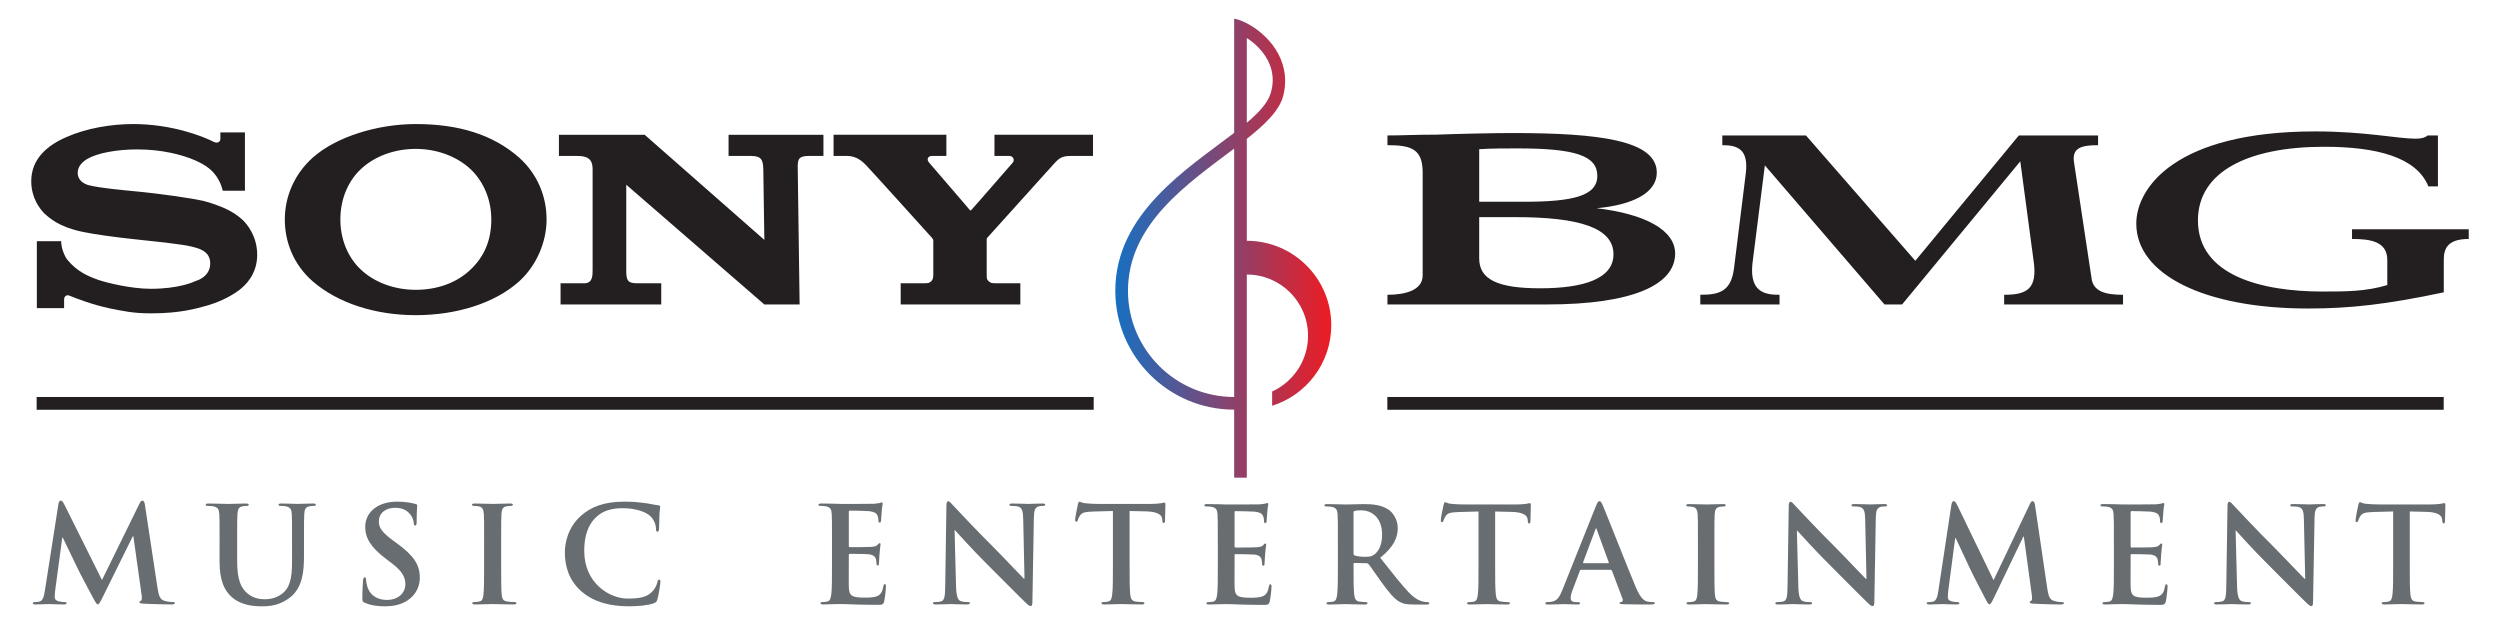
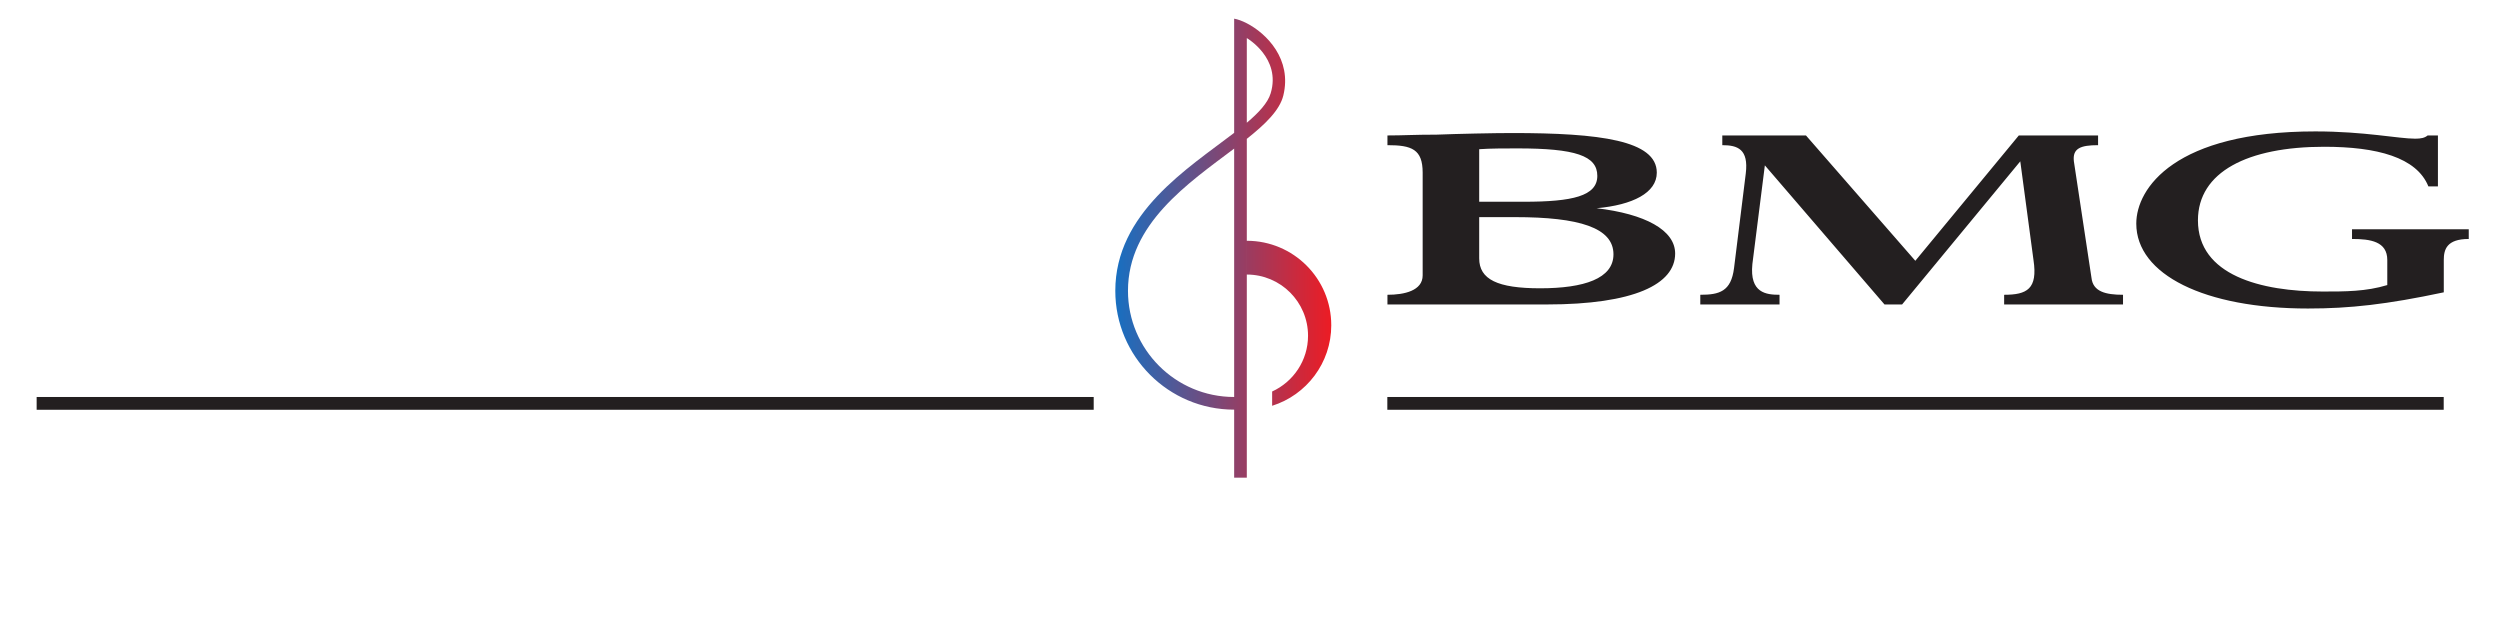
<svg xmlns="http://www.w3.org/2000/svg" height="100" width="400" version="1.0">
  <defs>
    <linearGradient id="a" y2="39.709" gradientUnits="userSpaceOnUse" x2="213.003" y1="39.709" x1="178.448">
      <stop stop-color="#176fc1" offset="0" />
      <stop stop-color="#ed1c24" offset="1" />
    </linearGradient>
  </defs>
  <g fill="#231f20">
    <path d="m236.671 23.872c1.758-0.129 4.342-0.129 6.1-0.129 9.283 0 12.799 1.164 12.799 4.399 0 3.235-3.992 4.138-11.744 4.138h-7.155v-8.409zm-9.045 20.187c0 2.455-2.934 3.106-5.635 3.106v1.549h25.481c13.975 0 20.551-3.232 20.551-8.15 0-3.751-4.815-6.338-12.564-7.247 5.753-0.516 9.627-2.455 9.627-5.693 0-5.174-9.16-6.338-23.135-6.338-2.819 0-8.925 0.129-12.094 0.258-3.642 0-5.285 0.129-7.867 0.129v1.554c3.874 0 5.635 0.645 5.635 4.396v16.436zm9.045-9.318h5.75c10.215 0 15.733 1.681 15.733 5.951 0 3.88-4.695 5.435-11.741 5.435-6.805 0-9.742-1.422-9.742-4.786v-6.599m154.334 6.86c0-1.683 0.467-3.367 3.995-3.367v-1.554h-18.678v1.554c2.94 0 5.644 0.39 5.644 3.367v4.009c-3.407 1.035-6.696 1.035-10.339 1.035-9.863 0-19.957-2.587-19.957-11.385 0-7.766 7.981-11.778 20.195-11.778 8.454 0 14.798 1.683 16.677 6.344h1.526v-8.153h-1.646c-0.467 0.39-1.058 0.516-1.993 0.516-2.704 0-8.102-1.164-15.974-1.164-22.427 0-28.65 9.06-28.65 14.752 0 8.15 10.918 13.585 27.477 13.585 6.691 0 12.567-0.648 21.724-2.59v-5.171m-118.962 7.112h12.682v-1.549c-2.114 0-4.815-0.261-4.345-4.918l1.996-15.788 19.143 22.255h2.816l18.908-22.9 2.114 15.788c0.705 4.652-1.055 5.564-4.695 5.564v1.549h19.02v-1.549c-2.819 0-4.812-0.519-5.047-2.722l-2.816-18.63c-0.238-2.071 1.053-2.587 3.872-2.587v-1.554h-12.682l-16.559 20.055-17.497-20.055h-13.387v1.554c2.466 0 4.227 0.645 3.757 4.528l-1.878 15.137c-0.47 3.754-2.349 4.273-5.4 4.273v1.549" fill-rule="evenodd" />
-     <path d="m129.434 24.954h2.317v-3.39h-15.18v3.39h3.588c1.666 0 1.924 0.625 1.967 2.091l0.172 11.339-19.149-16.82h-13.72v3.39h3.037c2.223 0 2.352 1.21 2.352 2.214v15.899c0 0.964 0.04 2.257-1.325 2.257h-3.803v3.393h16.109v-3.393h-3.929c-1.583 0-1.669-0.668-1.669-2.174v-13.594l22.097 19.16h5.641l-0.298-21.672c-0.046-1.592 0.126-2.091 1.792-2.091m29.68-3.39v3.39h2.389c0.645 0 0.86 0.671 0.559 1.044-0.043 0.046-6.582 7.574-6.665 7.617-0.089 0.08-0.129 0.08-0.215 0 0 0-0.046-0.086-6.542-7.617-0.47-0.545-0.086-1.044 0.427-1.044h2.355v-3.39h-18.05v3.39h2.194c1.497 0 2.478 0.921 3.034 1.506 0.47 0.462 10.255 11.296 10.514 11.589 0.215 0.29 0.215 0.336 0.215 0.462v5.394c0 0.08 0 0.585-0.089 0.711-0.086 0.293-0.341 0.542-0.723 0.671-0.132 0.037-0.814 0.037-0.987 0.037h-3.418v3.393h19.146v-3.393h-3.588c-0.172 0-0.857 0-0.984-0.037-0.381-0.129-0.642-0.379-0.771-0.671-0.04-0.126-0.04-0.631-0.04-0.757v-5.349c0-0.126-0.046-0.338 0.123-0.502 0.261-0.295 10.172-11.299 10.602-11.758 0.941-1.087 1.494-1.296 2.776-1.296h3.507v-3.39h-15.77m-123.086 11.798c-0.898-0.419-2.306-0.921-3.462-1.213-2.223-0.502-7.307-1.17-9.745-1.422-2.564-0.252-6.966-0.628-8.761-1.13-0.51-0.169-1.623-0.668-1.623-1.924 0-0.88 0.516-1.629 1.497-2.22 1.58-0.958 4.743-1.546 8.036-1.546 3.889 0 7.178 0.837 9.272 1.758 0.726 0.333 1.583 0.751 2.223 1.296 0.769 0.585 1.795 1.841 2.18 3.556h3.548v-9.329h-3.932v1.087c0 0.336-0.384 0.754-1.07 0.419-1.795-0.921-6.751-2.845-12.862-2.845-3.462 0-7.393 0.628-10.726 2.094-3.077 1.336-5.601 3.51-5.601 7.069 0 3.264 2.137 5.145 2.053 5.102 0.898 0.8 2.349 2.177 6.109 2.971 1.712 0.379 5.3 0.88 8.89 1.253 3.591 0.381 7.095 0.754 8.506 1.093 1.153 0.29 3.077 0.665 3.077 2.716 0 2.094-2.007 2.716-2.395 2.845-0.341 0.166-2.733 1.216-7.095 1.216-3.203 0-7.052-0.964-8.42-1.428-1.623-0.582-3.333-1.293-4.913-3.178-0.384-0.459-1.024-1.755-1.024-3.011h-3.892v10.711h4.362v-1.463c0-0.172 0.212-0.84 0.938-0.502 0.898 0.373 3.591 1.42 6.367 2.005 2.309 0.462 3.763 0.794 6.625 0.794 4.657 0 7.138-0.751 8.847-1.213 1.626-0.462 3.634-1.293 5.3-2.552 0.855-0.671 2.819-2.426 2.819-5.604 0-3.054-1.706-4.979-2.306-5.561-0.812-0.757-1.795-1.385-2.822-1.844m30.488-13.513c-6.154 0-12.736 2.051-16.456 5.357-2.948 2.633-4.485 6.232-4.485 9.911 0 3.682 1.454 7.284 4.485 9.917 4.018 3.473 10.003 5.394 16.456 5.394 6.496 0 12.607-1.881 16.539-5.394 2.862-2.595 4.402-6.401 4.402-9.917 0-3.679-1.454-7.279-4.402-9.911-4.19-3.682-9.659-5.357-16.539-5.357zm8.847 23.218c-2.223 2.177-5.386 3.304-8.847 3.304-3.375 0-6.622-1.167-8.847-3.304-2.094-2.01-3.206-4.895-3.206-7.95 0-3.094 1.113-5.982 3.206-7.99 2.225-2.134 5.472-3.304 8.847-3.304 3.418 0 6.625 1.213 8.847 3.304 2.094 2.051 3.249 4.895 3.249 7.99 0 3.18-1.03 5.816-3.249 7.95" />
    <path d="m5.863 63.518h169.129v2.045h-169.129v-2.045zm216.11 0h169.02v2.045h-169.02v-2.045z" />
  </g>
-   <path d="m178.067 81.76-3.183 0.086c-1.239 0.043-1.752 0.152-2.071 0.619-0.218 0.324-0.321 0.579-0.367 0.749-0.04 0.172-0.1 0.255-0.235 0.255-0.149 0-0.186-0.106-0.186-0.338 0-0.341 0.399-2.289 0.445-2.461 0.066-0.275 0.126-0.402 0.255-0.402 0.172 0 0.387 0.212 0.921 0.252 0.619 0.066 1.431 0.109 2.137 0.109h8.46c0.683 0 1.153-0.063 1.474-0.109 0.318-0.063 0.49-0.106 0.574-0.106 0.149 0 0.175 0.129 0.175 0.45 0 0.45-0.066 1.924-0.066 2.478-0.023 0.215-0.063 0.341-0.192 0.341-0.172 0-0.215-0.106-0.238-0.427l-0.021-0.235c-0.04-0.556-0.617-1.153-2.521-1.196l-2.69-0.066v8.761c0 1.964 0 3.654 0.103 4.571 0.066 0.597 0.195 1.067 0.835 1.15 0.301 0.046 0.769 0.089 1.09 0.089 0.235 0 0.344 0.063 0.344 0.169 0 0.152-0.172 0.215-0.404 0.215-1.414 0-2.762-0.063-3.355-0.063-0.493 0-1.838 0.063-2.687 0.063-0.281 0-0.433-0.063-0.433-0.215 0-0.106 0.086-0.169 0.341-0.169 0.321 0 0.576-0.043 0.769-0.089 0.43-0.083 0.556-0.553 0.619-1.17 0.109-0.898 0.109-2.587 0.109-4.551v-8.761m-25.099 12.05c0.043 1.666 0.318 2.22 0.749 2.372 0.361 0.126 0.769 0.149 1.107 0.149 0.241 0 0.367 0.043 0.367 0.169 0 0.172-0.192 0.215-0.493 0.215-1.388 0-2.243-0.063-2.65-0.063-0.192 0-1.193 0.063-2.306 0.063-0.278 0-0.467-0.023-0.467-0.215 0-0.126 0.126-0.169 0.338-0.169 0.278 0 0.665-0.023 0.964-0.109 0.556-0.172 0.64-0.786 0.662-2.647l0.189-12.647c0-0.427 0.066-0.726 0.278-0.726 0.238 0 0.43 0.278 0.794 0.662 0.252 0.278 3.502 3.76 6.619 6.857 1.451 1.454 4.339 4.531 4.7 4.87h0.103l-0.209-9.593c-0.023-1.299-0.212-1.706-0.731-1.921-0.315-0.126-0.829-0.126-1.13-0.126-0.252 0-0.341-0.069-0.341-0.195 0-0.169 0.238-0.189 0.556-0.189 1.113 0 2.142 0.063 2.584 0.063 0.235 0 1.05-0.063 2.099-0.063 0.275 0 0.485 0.021 0.485 0.189 0 0.126-0.126 0.195-0.384 0.195-0.209 0-0.384 0-0.637 0.063-0.602 0.172-0.771 0.619-0.794 1.815l-0.235 13.479c0 0.47-0.08 0.662-0.275 0.662-0.235 0-0.49-0.232-0.728-0.47-1.345-1.279-4.078-4.078-6.301-6.281-2.329-2.303-4.7-4.979-5.085-5.383h-0.063l0.235 8.974m-19.846-7.052c0-3.244 0-3.843-0.046-4.528-0.04-0.723-0.215-1.067-0.918-1.216-0.169-0.043-0.536-0.063-0.835-0.063-0.235 0-0.364-0.046-0.364-0.195 0-0.149 0.152-0.189 0.473-0.189 0.576 0 1.193 0.021 1.729 0.021 0.556 0.021 1.047 0.043 1.348 0.043 0.683 0 4.933 0 5.34-0.023 0.404-0.04 0.746-0.086 0.915-0.126 0.109-0.023 0.238-0.086 0.344-0.086 0.106 0 0.126 0.086 0.126 0.192 0 0.149-0.106 0.407-0.169 1.388-0.023 0.215-0.063 1.156-0.106 1.411-0.021 0.106-0.066 0.232-0.215 0.232-0.149 0-0.192-0.103-0.192-0.295 0-0.152-0.021-0.516-0.126-0.771-0.149-0.384-0.364-0.64-1.431-0.769-0.364-0.043-2.61-0.083-3.034-0.083-0.106 0-0.149 0.06-0.149 0.212v5.403c0 0.149 0.021 0.235 0.149 0.235 0.467 0 2.928 0 3.418-0.043 0.513-0.043 0.835-0.106 1.024-0.318 0.149-0.172 0.232-0.278 0.341-0.278 0.089 0 0.149 0.043 0.149 0.172 0 0.126-0.083 0.467-0.169 1.557-0.023 0.427-0.089 1.282-0.089 1.431 0 0.172 0 0.407-0.187 0.407-0.152 0-0.195-0.086-0.195-0.195-0.021-0.212-0.021-0.49-0.083-0.769-0.109-0.427-0.41-0.746-1.199-0.829-0.404-0.046-2.521-0.069-3.034-0.069-0.106 0-0.126 0.086-0.126 0.215v1.689c0 0.726-0.023 2.69 0 3.312 0.043 1.474 0.381 1.79 2.561 1.79 0.556 0 1.454 0 2.007-0.252 0.559-0.255 0.814-0.708 0.964-1.583 0.043-0.235 0.086-0.318 0.235-0.318 0.172 0 0.172 0.169 0.172 0.384 0 0.49-0.172 1.942-0.281 2.369-0.149 0.556-0.341 0.556-1.153 0.556-1.603 0-2.776-0.04-3.694-0.063-0.918-0.043-1.583-0.063-2.223-0.063-0.232 0-0.706 0-1.219 0.021-0.488 0-1.044 0.043-1.474 0.043-0.275 0-0.424-0.063-0.424-0.215 0-0.106 0.083-0.169 0.338-0.169 0.321 0 0.579-0.043 0.771-0.089 0.424-0.083 0.533-0.553 0.622-1.17 0.106-0.898 0.106-2.587 0.106-4.551v-3.763m-40.015 7.928c-2.157-1.841-2.727-4.23-2.727-6.304 0-1.454 0.459-3.975 2.575-5.853 1.58-1.411 3.671-2.263 6.955-2.263 1.362 0 2.174 0.083 3.186 0.212 0.837 0.106 1.54 0.298 2.203 0.361 0.244 0.023 0.327 0.129 0.327 0.258 0 0.172-0.063 0.427-0.109 1.173-0.043 0.705-0.021 1.881-0.063 2.309-0.023 0.321-0.069 0.493-0.267 0.493-0.175 0-0.221-0.172-0.221-0.47-0.021-0.665-0.307-1.411-0.857-1.967-0.726-0.749-2.441-1.322-4.465-1.322-1.916 0-3.172 0.467-4.138 1.322-1.603 1.431-2.025 3.462-2.025 5.532 0 5.085 3.983 7.606 6.934 7.606 1.956 0 3.143-0.212 4.024-1.196 0.376-0.404 0.66-1.027 0.749-1.411 0.066-0.341 0.112-0.424 0.287-0.424 0.152 0 0.198 0.146 0.198 0.318 0 0.255-0.264 2.116-0.485 2.839-0.109 0.367-0.198 0.473-0.574 0.622-0.875 0.341-2.55 0.49-3.958 0.49-3.014 0-5.546-0.64-7.548-2.326m-15.644-7.929c0-3.244 0-3.843-0.046-4.528-0.043-0.723-0.261-1.087-0.746-1.196-0.241-0.063-0.528-0.083-0.792-0.083-0.221 0-0.353-0.046-0.353-0.215 0-0.129 0.178-0.169 0.528-0.169 0.837 0 2.22 0.063 2.859 0.063 0.553 0 1.85-0.063 2.684-0.063 0.29 0 0.465 0.04 0.465 0.169 0 0.169-0.132 0.215-0.353 0.215-0.218 0-0.396 0.021-0.66 0.063-0.597 0.106-0.771 0.47-0.812 1.216-0.046 0.685-0.046 1.285-0.046 4.528v3.763c0 2.071 0 3.757 0.086 4.675 0.066 0.579 0.221 0.964 0.88 1.047 0.307 0.046 0.794 0.089 1.124 0.089 0.241 0 0.35 0.063 0.35 0.169 0 0.152-0.175 0.215-0.419 0.215-1.451 0-2.836-0.063-3.43-0.063-0.508 0-1.893 0.063-2.77 0.063-0.29 0-0.442-0.063-0.442-0.215 0-0.106 0.086-0.169 0.35-0.169 0.333 0 0.594-0.043 0.792-0.089 0.442-0.083 0.574-0.447 0.64-1.064 0.109-0.901 0.109-2.587 0.109-4.657v-3.763m-19.066 9.702c-0.353-0.152-0.419-0.258-0.419-0.728 0-1.173 0.089-2.458 0.112-2.799 0.021-0.318 0.086-0.553 0.264-0.553 0.198 0 0.218 0.192 0.218 0.364 0 0.278 0.089 0.726 0.198 1.09 0.485 1.577 1.784 2.157 3.146 2.157 1.982 0 2.951-1.302 2.951-2.438 0-1.044-0.333-2.028-2.157-3.416l-1.012-0.769c-2.423-1.838-3.258-3.335-3.258-5.065 0-2.352 2.025-4.035 5.082-4.035 1.431 0 2.357 0.212 2.928 0.361 0.198 0.04 0.307 0.106 0.307 0.252 0 0.281-0.086 0.901-0.086 2.567 0 0.47-0.066 0.64-0.244 0.64-0.152 0-0.218-0.126-0.218-0.384 0-0.189-0.109-0.855-0.574-1.411-0.33-0.404-0.966-1.044-2.398-1.044-1.629 0-2.618 0.918-2.618 2.2 0 0.984 0.505 1.732 2.332 3.077l0.617 0.447c2.661 1.944 3.608 3.418 3.608 5.449 0 1.239-0.482 2.71-2.068 3.717-1.101 0.683-2.332 0.875-3.499 0.875-1.276 0-2.266-0.149-3.212-0.553m-23.259-9.702c0-3.244 0-3.843-0.046-4.528-0.046-0.723-0.221-1.067-0.944-1.216-0.178-0.043-0.551-0.063-0.86-0.063-0.241 0-0.373-0.046-0.373-0.195 0-0.149 0.152-0.189 0.485-0.189 1.164 0 2.552 0.063 3.212 0.063 0.528 0 1.913-0.063 2.704-0.063 0.33 0 0.485 0.04 0.485 0.189s-0.129 0.195-0.353 0.195c-0.241 0-0.373 0.021-0.637 0.063-0.594 0.106-0.769 0.47-0.814 1.216-0.046 0.685-0.046 1.285-0.046 4.528v2.994c0 3.094 0.64 4.399 1.721 5.254 0.989 0.789 1.999 0.878 2.75 0.878 0.966 0 2.154-0.301 3.034-1.156 1.21-1.176 1.276-3.097 1.276-5.297v-2.673c0-3.244 0-3.843-0.043-4.528-0.046-0.723-0.221-1.067-0.949-1.216-0.175-0.043-0.548-0.063-0.789-0.063-0.244 0-0.376-0.046-0.376-0.195 0-0.149 0.155-0.189 0.462-0.189 1.121 0 2.507 0.063 2.529 0.063 0.264 0 1.652-0.063 2.509-0.063 0.307 0 0.462 0.04 0.462 0.189s-0.132 0.195-0.399 0.195c-0.238 0-0.373 0.021-0.634 0.063-0.594 0.106-0.771 0.47-0.814 1.216-0.046 0.685-0.046 1.285-0.046 4.528v2.289c0 2.372-0.241 4.893-2.091 6.43-1.563 1.302-3.146 1.537-4.574 1.537-1.167 0-3.281-0.066-4.887-1.474-1.121-0.981-1.956-2.561-1.956-5.661v-3.12m-25.788-6.106c0.066-0.364 0.201-0.556 0.376-0.556 0.175 0 0.31 0.106 0.591 0.66l6.008 12.051 5.988-12.2c0.175-0.338 0.284-0.51 0.482-0.51 0.198 0 0.33 0.212 0.396 0.66l2.002 13.204c0.201 1.348 0.419 1.964 1.081 2.157 0.637 0.192 1.075 0.215 1.362 0.215 0.198 0 0.356 0.023 0.356 0.152 0 0.169-0.267 0.232-0.576 0.232-0.548 0-3.585-0.063-4.465-0.129-0.505-0.04-0.637-0.103-0.637-0.232 0-0.112 0.086-0.172 0.241-0.238 0.132-0.043 0.195-0.321 0.109-0.921l-1.319-9.395h-0.089l-4.795 9.696c-0.508 1.004-0.617 1.196-0.814 1.196-0.198 0-0.419-0.424-0.769-1.07-0.531-0.981-2.268-4.247-2.532-4.847-0.198-0.447-1.517-3.14-2.289-4.743h-0.089l-1.144 8.503c-0.043 0.387-0.063 0.66-0.063 1.004 0 0.407 0.284 0.599 0.657 0.683 0.396 0.086 0.705 0.109 0.923 0.109 0.178 0 0.333 0.043 0.333 0.152 0 0.189-0.201 0.232-0.528 0.232-0.923 0-1.913-0.063-2.311-0.063-0.419 0-1.474 0.063-2.177 0.063-0.221 0-0.399-0.043-0.399-0.232 0-0.109 0.132-0.152 0.353-0.152 0.175 0 0.33 0 0.66-0.063 0.617-0.129 0.794-0.961 0.903-1.689l2.177-13.926m373.559 1.182-3.166 0.086c-1.23 0.043-1.741 0.149-2.062 0.617-0.212 0.321-0.318 0.576-0.361 0.743-0.04 0.172-0.106 0.255-0.232 0.255-0.152 0-0.192-0.103-0.192-0.338 0-0.338 0.402-2.274 0.447-2.446 0.066-0.272 0.126-0.402 0.255-0.402 0.169 0 0.384 0.212 0.915 0.255 0.614 0.063 1.422 0.106 2.125 0.106h8.417c0.68 0 1.147-0.063 1.465-0.106 0.318-0.066 0.49-0.106 0.574-0.106 0.149 0 0.169 0.126 0.169 0.447 0 0.447-0.063 1.913-0.063 2.461-0.021 0.218-0.066 0.341-0.189 0.341-0.172 0-0.215-0.103-0.238-0.422l-0.021-0.235c-0.043-0.553-0.614-1.15-2.506-1.19l-2.679-0.066v8.718c0 1.953 0 3.634 0.103 4.546 0.066 0.597 0.192 1.067 0.832 1.147 0.298 0.043 0.766 0.089 1.084 0.089 0.232 0 0.341 0.06 0.341 0.169 0 0.149-0.172 0.212-0.404 0.212-1.405 0-2.745-0.063-3.338-0.063-0.488 0-1.827 0.063-2.673 0.063-0.281 0-0.43-0.063-0.43-0.212 0-0.109 0.086-0.169 0.338-0.169 0.321 0 0.574-0.046 0.766-0.089 0.427-0.08 0.553-0.551 0.619-1.167 0.103-0.892 0.103-2.572 0.103-4.525v-8.718m-24.973 11.991c0.043 1.658 0.318 2.208 0.746 2.36 0.358 0.126 0.766 0.149 1.101 0.149 0.238 0 0.364 0.04 0.364 0.169 0 0.169-0.192 0.212-0.488 0.212-1.385 0-2.234-0.063-2.638-0.063-0.189 0-1.187 0.063-2.297 0.063-0.275 0-0.465-0.023-0.465-0.212 0-0.129 0.129-0.169 0.338-0.169 0.278 0 0.66-0.023 0.958-0.109 0.553-0.169 0.64-0.786 0.66-2.636l0.189-12.581c0-0.424 0.066-0.723 0.278-0.723 0.232 0 0.424 0.275 0.789 0.66 0.25 0.275 3.484 3.74 6.585 6.823 1.443 1.445 4.319 4.505 4.68 4.847h0.103l-0.212-9.547c-0.021-1.293-0.209-1.698-0.726-1.913-0.315-0.126-0.823-0.126-1.124-0.126-0.252 0-0.338-0.066-0.338-0.192 0-0.169 0.232-0.189 0.551-0.189 1.11 0 2.131 0.063 2.572 0.063 0.235 0 1.044-0.063 2.085-0.063 0.278 0 0.488 0.021 0.488 0.189 0 0.126-0.129 0.192-0.384 0.192-0.209 0-0.381 0-0.637 0.063-0.597 0.172-0.763 0.619-0.783 1.81l-0.238 13.41c0 0.467-0.08 0.66-0.272 0.66-0.235 0-0.49-0.232-0.726-0.467-1.339-1.276-4.058-4.058-6.269-6.252-2.32-2.291-4.677-4.953-5.059-5.354h-0.066l0.235 8.928m-19.711-7.015c0-3.232 0-3.826-0.046-4.508-0.037-0.72-0.212-1.061-0.912-1.21-0.169-0.04-0.533-0.063-0.832-0.063-0.232 0-0.358-0.043-0.358-0.192 0-0.149 0.149-0.189 0.467-0.189 0.574 0 1.19 0.021 1.721 0.021 0.553 0.021 1.041 0.043 1.342 0.043 0.677 0 4.907 0 5.311-0.023 0.402-0.04 0.746-0.083 0.912-0.126 0.109-0.023 0.238-0.083 0.344-0.083 0.103 0 0.123 0.083 0.123 0.189 0 0.149-0.103 0.404-0.169 1.382-0.021 0.212-0.06 1.147-0.106 1.402-0.021 0.106-0.06 0.232-0.212 0.232-0.146 0-0.192-0.106-0.192-0.295 0-0.149-0.018-0.51-0.126-0.766-0.146-0.384-0.361-0.637-1.422-0.769-0.361-0.037-2.595-0.08-3.02-0.08-0.106 0-0.146 0.06-0.146 0.212v5.377c0 0.149 0.021 0.235 0.146 0.235 0.465 0 2.914 0 3.401-0.046 0.513-0.04 0.829-0.106 1.018-0.318 0.149-0.169 0.235-0.275 0.341-0.275 0.086 0 0.152 0.043 0.152 0.169 0 0.126-0.089 0.47-0.172 1.552-0.023 0.427-0.086 1.276-0.086 1.425 0 0.169 0 0.404-0.189 0.404-0.149 0-0.195-0.086-0.195-0.192-0.021-0.212-0.021-0.488-0.083-0.766-0.106-0.427-0.404-0.743-1.19-0.829-0.402-0.043-2.509-0.063-3.02-0.063-0.103 0-0.123 0.083-0.123 0.212v1.681c0 0.72-0.023 2.676 0 3.292 0.04 1.468 0.379 1.787 2.547 1.787 0.553 0 1.445 0 2.002-0.255 0.551-0.255 0.806-0.703 0.955-1.574 0.043-0.232 0.086-0.318 0.235-0.318 0.169 0 0.169 0.172 0.169 0.381 0 0.49-0.169 1.936-0.278 2.36-0.149 0.553-0.338 0.553-1.147 0.553-1.595 0-2.762-0.04-3.677-0.063-0.915-0.043-1.574-0.063-2.214-0.063-0.229 0-0.703 0-1.21 0.021-0.488 0-1.038 0.043-1.465 0.043-0.275 0-0.422-0.063-0.422-0.212 0-0.109 0.08-0.169 0.336-0.169 0.318 0 0.576-0.046 0.769-0.089 0.422-0.08 0.528-0.551 0.617-1.167 0.106-0.892 0.106-2.572 0.106-4.525v-3.743m-25.991-6.081c0.069-0.361 0.195-0.553 0.364-0.553 0.169 0 0.298 0.109 0.571 0.66l5.805 11.991 5.784-12.14c0.166-0.338 0.272-0.51 0.467-0.51 0.192 0 0.318 0.215 0.381 0.66l1.933 13.135c0.189 1.342 0.407 1.959 1.044 2.148 0.617 0.192 1.041 0.215 1.316 0.215 0.189 0 0.338 0.021 0.338 0.149 0 0.169-0.252 0.232-0.551 0.232-0.533 0-3.467-0.063-4.313-0.126-0.496-0.043-0.617-0.106-0.617-0.235 0-0.109 0.083-0.169 0.232-0.235 0.126-0.043 0.192-0.318 0.106-0.915l-1.276-9.352h-0.083l-4.637 9.65c-0.488 1.001-0.594 1.19-0.783 1.19-0.195 0-0.404-0.422-0.743-1.061-0.513-0.978-2.194-4.23-2.446-4.827-0.192-0.445-1.468-3.123-2.214-4.718h-0.08l-1.11 8.457c-0.04 0.384-0.063 0.66-0.063 1.004 0 0.402 0.281 0.594 0.642 0.677 0.381 0.086 0.674 0.109 0.892 0.109 0.166 0 0.315 0.04 0.315 0.149 0 0.189-0.189 0.232-0.51 0.232-0.892 0-1.85-0.063-2.234-0.063-0.399 0-1.42 0.063-2.102 0.063-0.212 0-0.381-0.043-0.381-0.232 0-0.109 0.126-0.149 0.341-0.149 0.169 0 0.318 0 0.64-0.063 0.594-0.129 0.763-0.958 0.869-1.681l2.102-13.86m-24.497 13.095c0.04 1.658 0.318 2.208 0.743 2.36 0.358 0.126 0.766 0.149 1.104 0.149 0.235 0 0.361 0.04 0.361 0.169 0 0.169-0.189 0.212-0.49 0.212-1.382 0-2.228-0.063-2.636-0.063-0.189 0-1.19 0.063-2.294 0.063-0.272 0-0.465-0.023-0.465-0.212 0-0.129 0.123-0.169 0.338-0.169 0.278 0 0.66-0.023 0.958-0.109 0.553-0.169 0.637-0.786 0.657-2.636l0.189-12.581c0-0.424 0.066-0.723 0.281-0.723 0.235 0 0.424 0.275 0.786 0.66 0.255 0.275 3.487 3.74 6.59 6.823 1.443 1.445 4.313 4.505 4.675 4.847h0.106l-0.209-9.547c-0.023-1.293-0.215-1.698-0.728-1.913-0.318-0.126-0.826-0.126-1.121-0.126-0.258 0-0.344-0.066-0.344-0.192 0-0.169 0.232-0.189 0.553-0.189 1.107 0 2.125 0.063 2.572 0.063 0.235 0 1.041-0.063 2.085-0.063 0.272 0 0.488 0.021 0.488 0.189 0 0.126-0.129 0.192-0.384 0.192-0.212 0-0.381 0-0.634 0.063-0.597 0.172-0.769 0.619-0.789 1.81l-0.233 13.411c0 0.467-0.08 0.66-0.278 0.66-0.232 0-0.488-0.232-0.723-0.467-1.336-1.276-4.058-4.058-6.266-6.252-2.32-2.291-4.677-4.953-5.062-5.354h-0.063l0.235 8.928m-16.066-7.015c0-3.232 0-3.826-0.043-4.508-0.043-0.72-0.252-1.081-0.723-1.19-0.232-0.06-0.508-0.083-0.769-0.083-0.209 0-0.336-0.043-0.336-0.212 0-0.129 0.169-0.169 0.508-0.169 0.809 0 2.151 0.063 2.765 0.063 0.533 0 1.787-0.063 2.593-0.063 0.278 0 0.445 0.04 0.445 0.169 0 0.169-0.123 0.212-0.336 0.212-0.212 0-0.384 0.023-0.637 0.063-0.576 0.109-0.746 0.467-0.789 1.21-0.043 0.683-0.043 1.276-0.043 4.508v3.743c0 2.062 0 3.74 0.086 4.652 0.063 0.576 0.212 0.961 0.852 1.041 0.295 0.043 0.763 0.089 1.078 0.089 0.235 0 0.344 0.06 0.344 0.169 0 0.149-0.169 0.212-0.402 0.212-1.405 0-2.745-0.063-3.321-0.063-0.485 0-1.827 0.063-2.676 0.063-0.275 0-0.424-0.063-0.424-0.212 0-0.109 0.083-0.169 0.341-0.169 0.318 0 0.574-0.046 0.766-0.089 0.424-0.08 0.548-0.445 0.614-1.058 0.106-0.895 0.106-2.572 0.106-4.634v-3.743m-18.71 4.356c-0.103 0-0.149 0.046-0.189 0.172l-1.15 3.037c-0.212 0.533-0.315 1.041-0.315 1.299 0 0.381 0.189 0.66 0.846 0.66h0.321c0.255 0 0.321 0.04 0.321 0.169 0 0.169-0.132 0.212-0.367 0.212-0.677 0-1.592-0.063-2.248-0.063-0.235 0-1.405 0.063-2.509 0.063-0.278 0-0.404-0.043-0.404-0.212 0-0.129 0.086-0.169 0.258-0.169 0.189 0 0.485-0.023 0.654-0.046 0.978-0.123 1.385-0.849 1.807-1.913l5.337-13.347c0.255-0.614 0.381-0.852 0.597-0.852 0.189 0 0.315 0.192 0.531 0.683 0.51 1.167 3.909 9.842 5.271 13.072 0.809 1.91 1.422 2.211 1.873 2.314 0.315 0.066 0.637 0.089 0.892 0.089 0.169 0 0.275 0.021 0.275 0.169 0 0.169-0.192 0.212-0.975 0.212-0.769 0-2.32 0-4.021-0.043-0.381-0.021-0.637-0.021-0.637-0.169 0-0.129 0.083-0.169 0.298-0.192 0.146-0.04 0.295-0.235 0.192-0.49l-1.704-4.503c-0.043-0.106-0.106-0.152-0.212-0.152h-4.741zm4.336-1.061c0.109 0 0.129-0.063 0.109-0.129l-1.916-5.248c-0.023-0.086-0.04-0.189-0.103-0.189-0.066 0-0.109 0.103-0.129 0.189l-1.956 5.228c-0.021 0.086 0 0.149 0.083 0.149h3.912m-20.734-8.271-3.178 0.086c-1.233 0.043-1.744 0.149-2.062 0.617-0.212 0.321-0.324 0.576-0.364 0.743-0.04 0.172-0.106 0.255-0.235 0.255-0.146 0-0.192-0.103-0.192-0.338 0-0.338 0.407-2.274 0.447-2.446 0.066-0.272 0.132-0.402 0.255-0.402 0.172 0 0.384 0.212 0.918 0.255 0.617 0.063 1.428 0.106 2.134 0.106h8.434c0.683 0 1.15-0.063 1.471-0.106 0.318-0.066 0.49-0.106 0.576-0.106 0.146 0 0.166 0.126 0.166 0.447 0 0.447-0.06 1.913-0.06 2.461-0.021 0.218-0.063 0.341-0.192 0.341-0.172 0-0.212-0.103-0.235-0.422l-0.021-0.235c-0.043-0.553-0.617-1.15-2.512-1.19l-2.687-0.066v8.718c0 1.953 0 3.634 0.103 4.546 0.066 0.597 0.198 1.067 0.832 1.147 0.301 0.043 0.769 0.089 1.09 0.089 0.232 0 0.338 0.06 0.338 0.169 0 0.149-0.169 0.212-0.404 0.212-1.408 0-2.745-0.063-3.344-0.063-0.49 0-1.833 0.063-2.684 0.063-0.278 0-0.427-0.063-0.427-0.212 0-0.109 0.089-0.169 0.341-0.169 0.321 0 0.576-0.046 0.769-0.089 0.424-0.08 0.553-0.551 0.617-1.167 0.106-0.892 0.106-2.572 0.106-4.525v-8.718m-22.503 4.976c0-3.232 0-3.826-0.043-4.508-0.046-0.72-0.212-1.061-0.915-1.21-0.172-0.04-0.533-0.063-0.829-0.063-0.235 0-0.364-0.043-0.364-0.192 0-0.149 0.149-0.189 0.47-0.189 1.127 0 2.463 0.063 2.911 0.063 0.726 0 2.343-0.063 2.997-0.063 1.339 0 2.762 0.126 3.912 0.912 0.597 0.404 1.443 1.488 1.443 2.911 0 1.577-0.657 3.02-2.805 4.764 1.893 2.38 3.355 4.273 4.614 5.589 1.19 1.233 2.062 1.382 2.383 1.448 0.232 0.04 0.424 0.063 0.594 0.063 0.169 0 0.252 0.06 0.252 0.169 0 0.169-0.146 0.212-0.399 0.212h-2.022c-1.187 0-1.721-0.106-2.274-0.404-0.915-0.49-1.721-1.488-2.914-3.123-0.846-1.17-1.824-2.615-2.102-2.937-0.109-0.126-0.232-0.146-0.384-0.146l-1.85-0.04c-0.103 0-0.169 0.04-0.169 0.166v0.298c0 1.976 0 3.657 0.103 4.548 0.066 0.617 0.195 1.087 0.832 1.167 0.318 0.043 0.786 0.089 1.041 0.089 0.172 0 0.255 0.06 0.255 0.169 0 0.149-0.149 0.212-0.424 0.212-1.236 0-2.805-0.063-3.126-0.063-0.404 0-1.741 0.063-2.595 0.063-0.272 0-0.422-0.063-0.422-0.212 0-0.109 0.083-0.169 0.338-0.169 0.318 0 0.574-0.046 0.766-0.089 0.424-0.08 0.533-0.551 0.614-1.167 0.112-0.892 0.112-2.572 0.112-4.525v-3.743zm2.506 1.681c0 0.232 0.043 0.318 0.189 0.381 0.45 0.146 1.087 0.212 1.617 0.212 0.852 0 1.13-0.086 1.508-0.361 0.64-0.467 1.256-1.445 1.256-3.189 0-3.017-2.002-3.889-3.252-3.889-0.536 0-0.915 0.021-1.13 0.086-0.146 0.043-0.189 0.123-0.189 0.295v6.464m-21.718-1.681c0-3.232 0-3.826-0.043-4.508-0.04-0.72-0.212-1.061-0.912-1.21-0.172-0.04-0.531-0.063-0.829-0.063-0.232 0-0.361-0.043-0.361-0.192 0-0.149 0.149-0.189 0.467-0.189 0.574 0 1.19 0.021 1.724 0.021 0.551 0.021 1.038 0.043 1.339 0.043 0.677 0 4.91 0 5.311-0.023 0.404-0.04 0.746-0.083 0.915-0.126 0.109-0.023 0.235-0.083 0.341-0.083 0.106 0 0.126 0.083 0.126 0.189 0 0.149-0.106 0.404-0.169 1.382-0.021 0.212-0.063 1.147-0.106 1.402-0.016 0.106-0.063 0.232-0.212 0.232-0.149 0-0.192-0.106-0.192-0.295 0-0.149-0.023-0.51-0.129-0.766-0.146-0.384-0.361-0.637-1.422-0.769-0.361-0.037-2.595-0.08-3.02-0.08-0.106 0-0.146 0.06-0.146 0.212v5.377c0 0.149 0.023 0.235 0.146 0.235 0.47 0 2.914 0 3.401-0.046 0.513-0.04 0.829-0.106 1.024-0.318 0.146-0.169 0.229-0.275 0.338-0.275 0.083 0 0.149 0.043 0.149 0.169 0 0.126-0.086 0.47-0.172 1.552-0.021 0.427-0.086 1.276-0.086 1.425 0 0.169 0 0.404-0.189 0.404-0.146 0-0.192-0.086-0.192-0.192-0.023-0.212-0.023-0.488-0.083-0.766-0.109-0.427-0.404-0.743-1.19-0.829-0.404-0.043-2.512-0.063-3.017-0.063-0.106 0-0.129 0.083-0.129 0.212v1.681c0 0.72-0.023 2.676 0 3.292 0.04 1.468 0.381 1.787 2.55 1.787 0.551 0 1.445 0 1.999-0.255 0.556-0.255 0.809-0.703 0.952-1.574 0.046-0.232 0.092-0.318 0.235-0.318 0.172 0 0.172 0.172 0.172 0.381 0 0.49-0.172 1.936-0.275 2.36-0.149 0.553-0.341 0.553-1.147 0.553-1.597 0-2.762-0.04-3.679-0.063-0.915-0.043-1.574-0.063-2.211-0.063-0.232 0-0.7 0-1.21 0.021-0.488 0-1.044 0.043-1.465 0.043-0.278 0-0.427-0.063-0.427-0.212 0-0.109 0.083-0.169 0.341-0.169 0.318 0 0.574-0.046 0.766-0.089 0.424-0.08 0.531-0.551 0.617-1.167 0.103-0.892 0.103-2.572 0.103-4.525v-3.743" fill="#676d70" />
  <path fill="url(#a)" d="m199.49 3.726v2.366s5.523 3.192 3.817 8.839c-0.465 1.537-1.881 3.071-3.817 4.706v-15.911c-0.754-0.39-1.457-0.64-2.025-0.74v18.271c-7.405 5.684-19.017 12.848-19.017 25.272 0 10.502 8.515 19.014 19.017 19.014v10.889h2.025v-54.217c2.974-2.357 5.268-4.583 5.845-6.946 1.408-5.782-2.664-9.903-5.845-11.543zm-2.025 59.792c-9.384 0-16.989-7.608-16.989-16.992 0-10.72 9.676-17.236 16.989-22.751v39.743zm15.538-11.483c0 6.048-3.978 11.17-9.461 12.891v-2.286c3.387-1.543 5.744-4.956 5.744-8.919 0-5.409-4.385-9.794-9.797-9.794v-5.403c7.462 0 13.513 6.048 13.513 13.511" />
</svg>